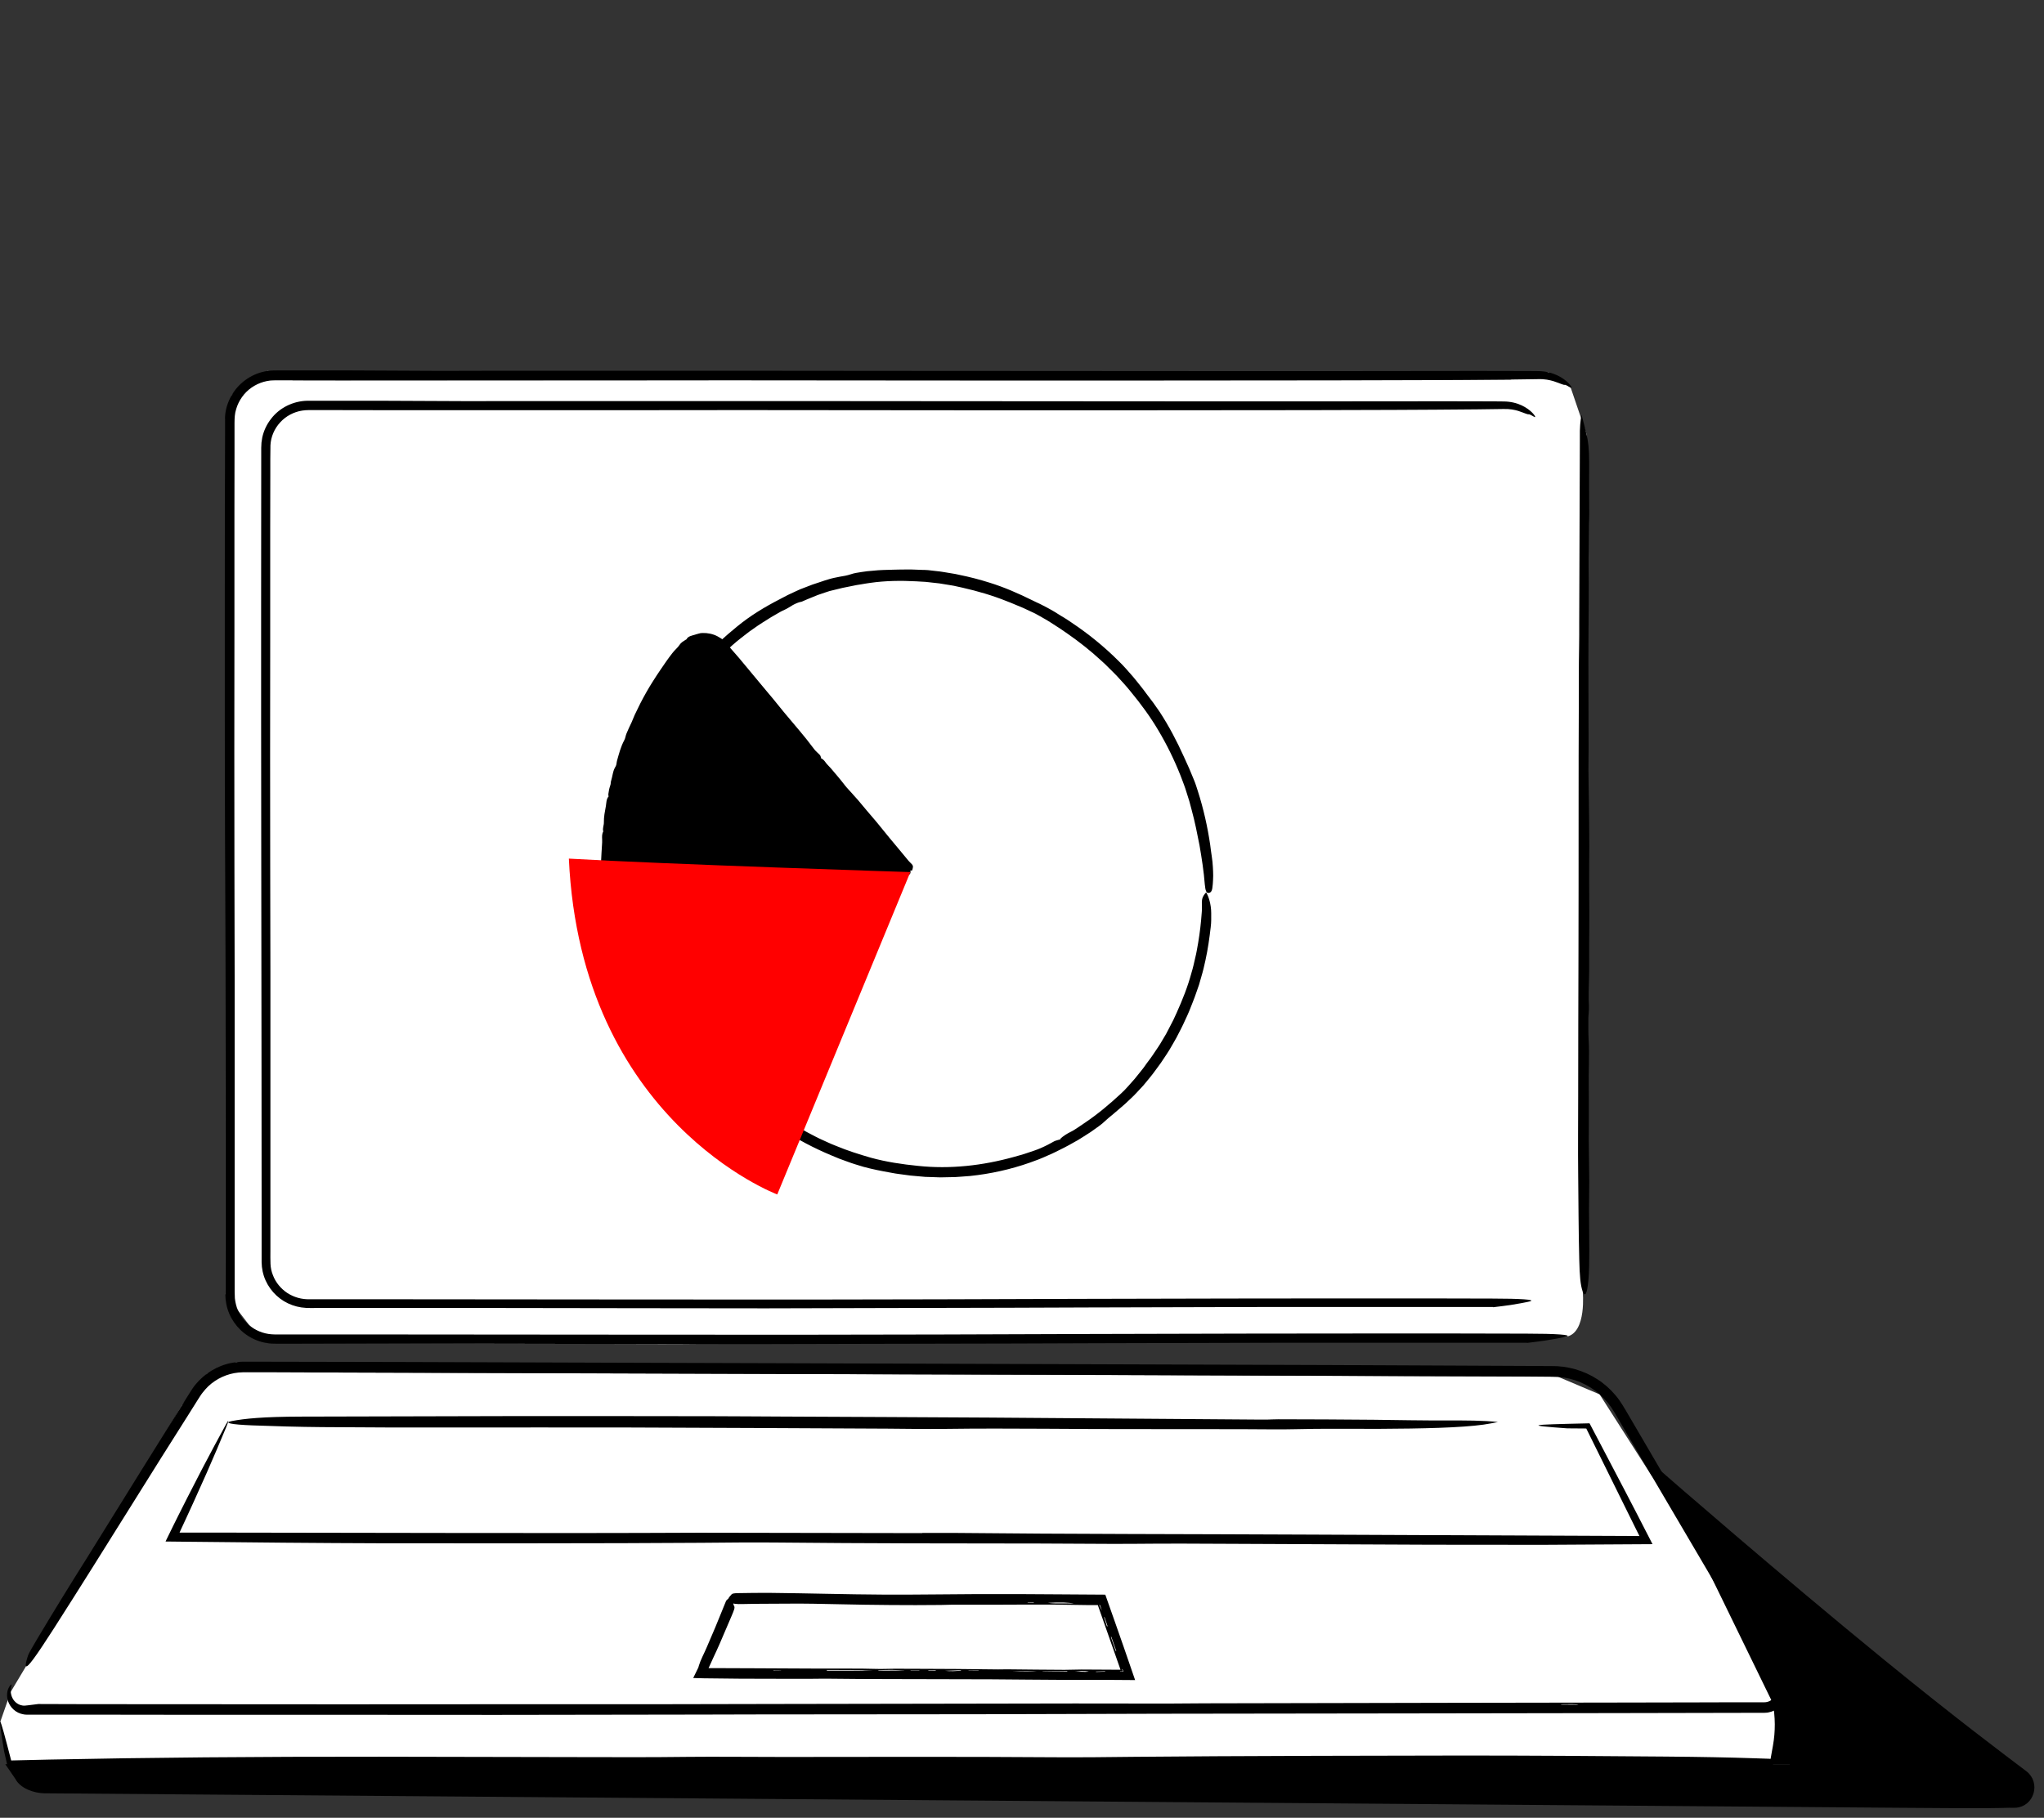
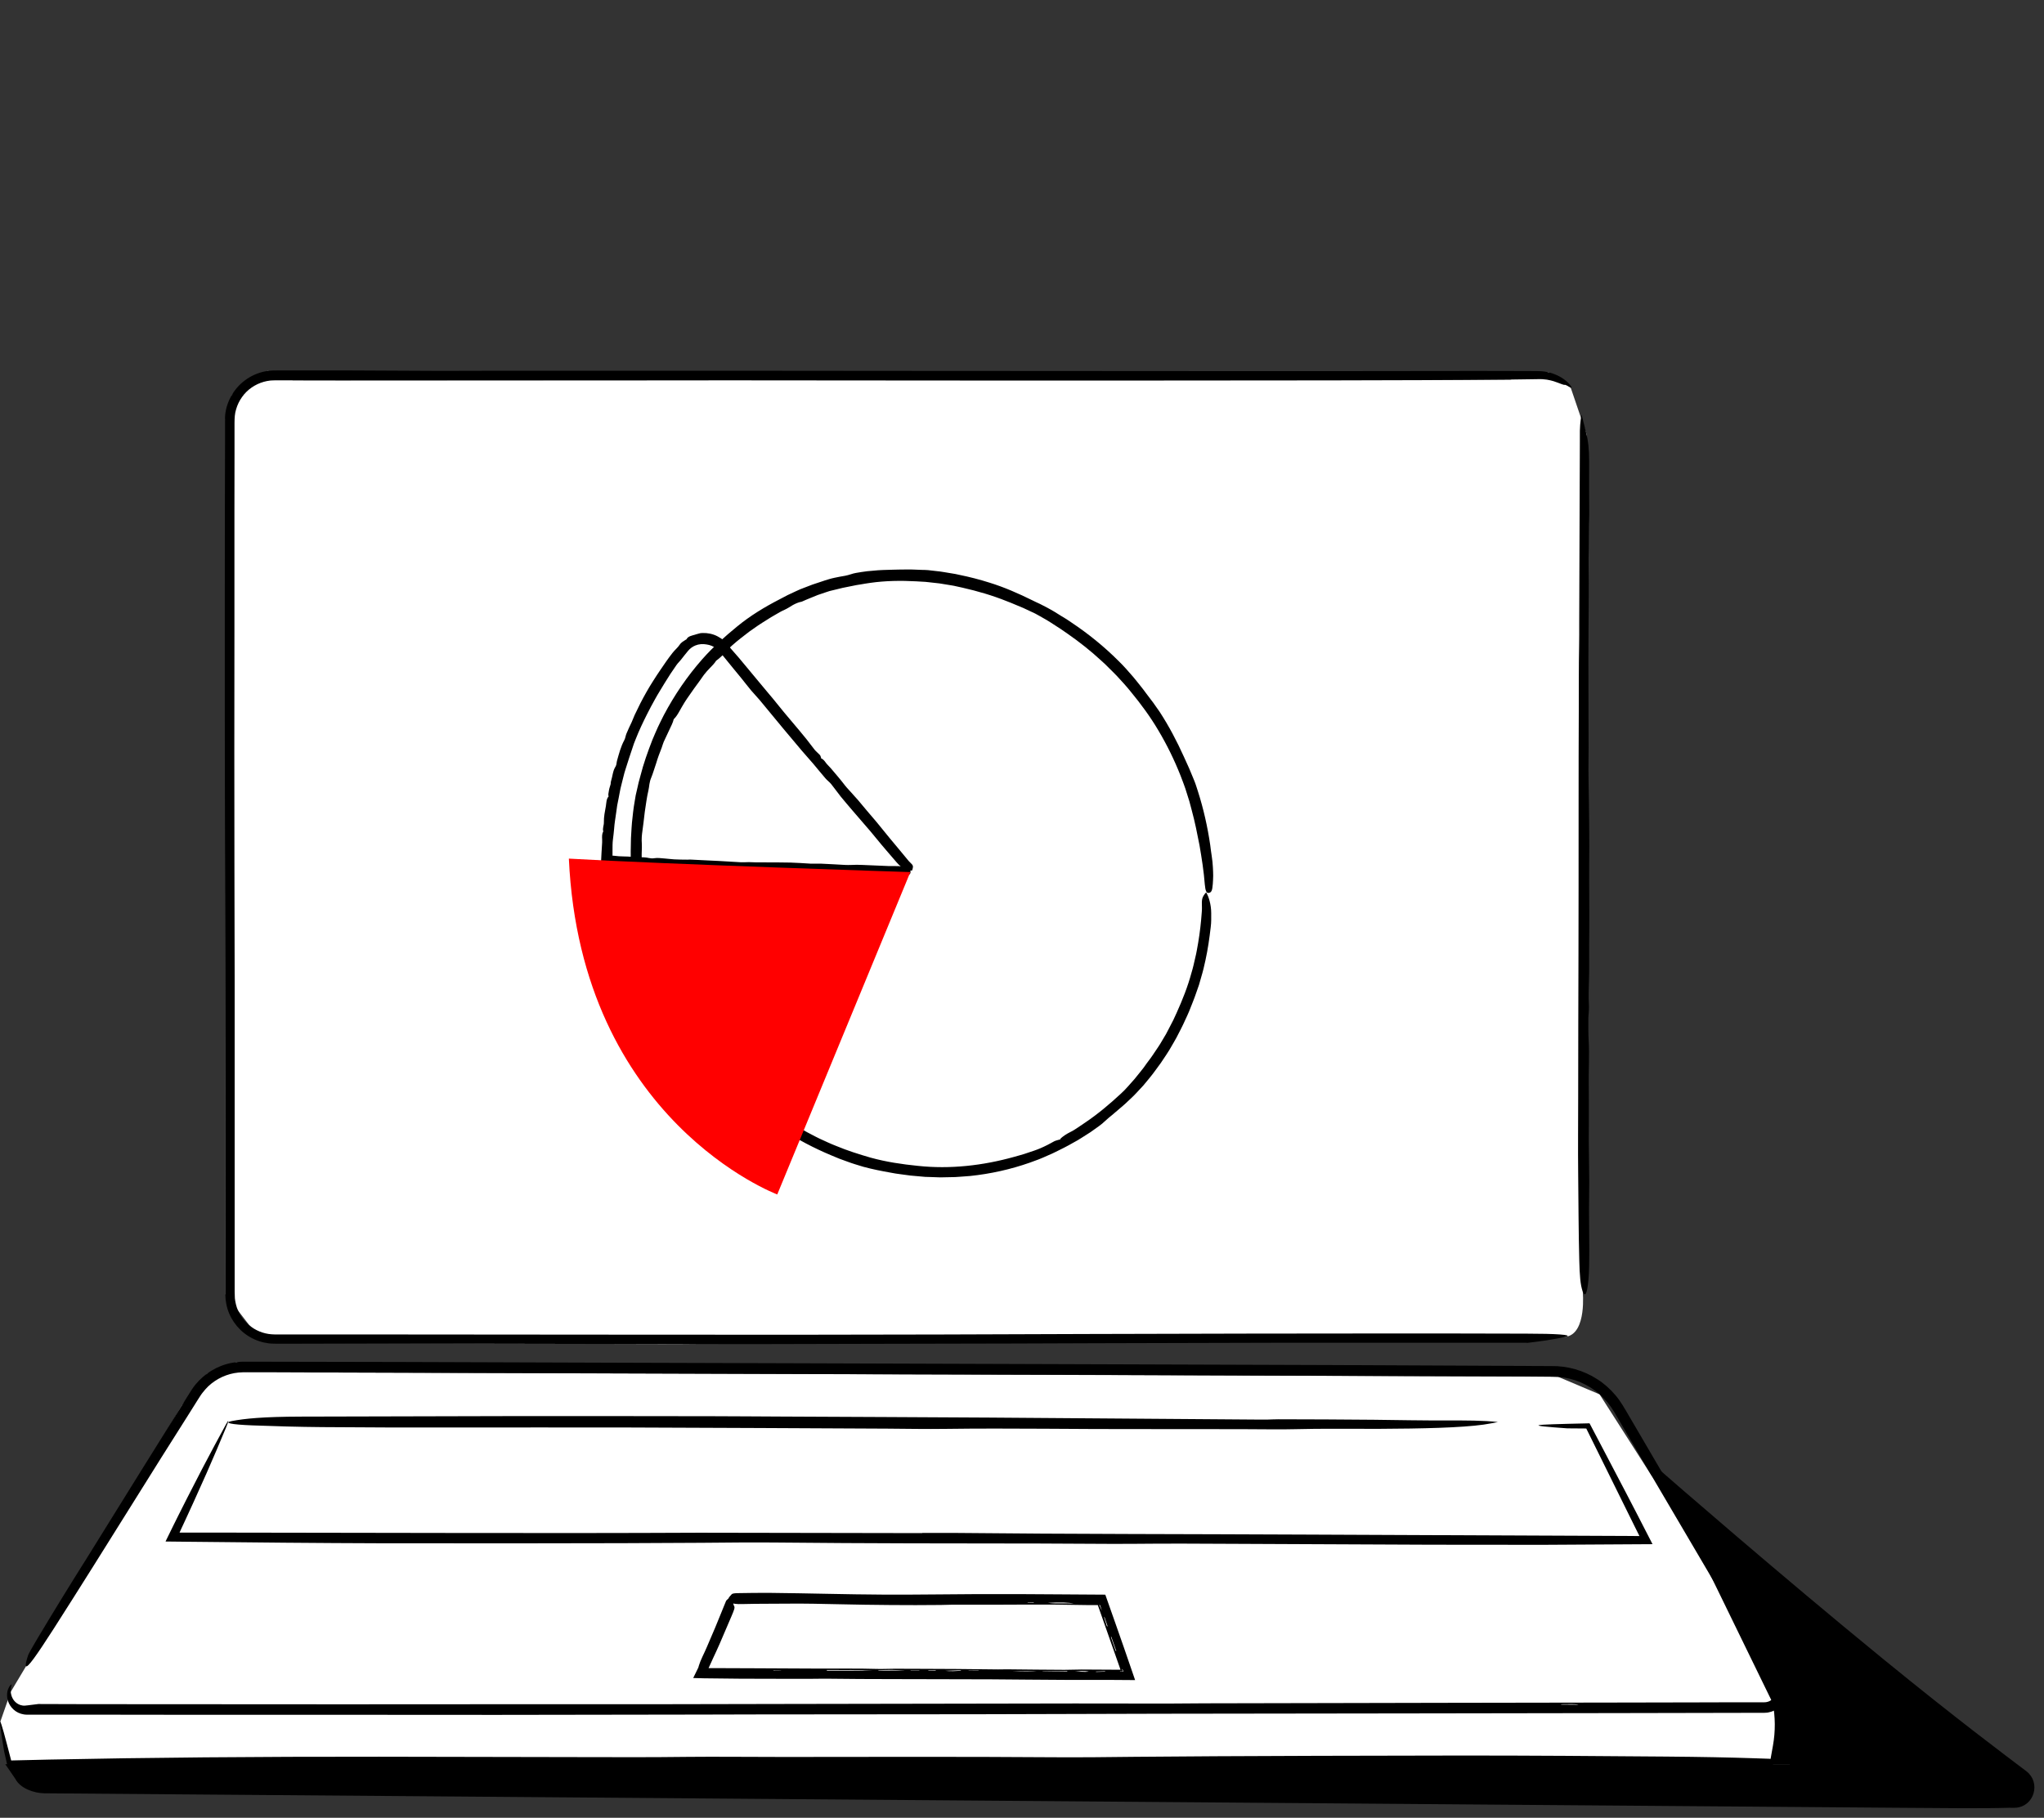
<svg xmlns="http://www.w3.org/2000/svg" width="181" height="161" viewBox="0 0 181 161" fill="none">
  <rect x="0" y="0" width="181" height="161" fill="#333333" stroke="none" />
  <path d="M25.916 33.681L133.737 33.62L137.129 32.973L139.087 34.328L140.49 38.45L140.154 114.369C140.154 114.369 140.53 118.045 138.716 118.386L59.947 119.042L23.626 118.95L22.066 117.359L19.968 114.632L19.928 37.257L20.566 34.931L23.726 32.847L25.912 33.677L25.916 33.681Z" fill="white" />
  <path d="M3.923 158.68L159.857 157.867V148.361L146.203 130.624L141.648 123.496L137.977 121.944L133.702 121.909L27.599 121.555L20.929 120.65L18.333 121.664L16.117 124.466L2.305 147.578L0.951 149.842L0.028 152.491L0.754 156.403L3.923 158.68Z" fill="white" />
  <path d="M140.053 36.732C140.202 37.318 140.346 37.864 140.486 38.45C140.626 39.022 140.726 39.73 140.722 40.919C140.713 42.462 140.722 44.005 140.73 45.548C140.73 45.841 140.713 46.134 140.704 46.431C140.695 46.833 140.695 47.235 140.695 47.637C140.695 47.974 140.695 48.323 140.687 48.642C140.652 49.643 140.687 50.631 140.687 51.632C140.695 53.035 140.674 54.447 140.665 55.854C140.665 56.706 140.652 57.563 140.656 58.415C140.656 60.102 140.665 61.789 140.665 63.477C140.665 64.39 140.674 65.308 140.674 66.221C140.674 66.89 140.656 67.555 140.66 68.223C140.66 69.045 140.687 69.858 140.695 70.68C140.709 72.104 140.739 73.534 140.735 74.959C140.735 75.955 140.713 76.938 140.722 77.948C140.735 79.828 140.748 81.729 140.722 83.599C140.709 84.587 140.744 85.562 140.713 86.528C140.687 87.402 140.656 88.267 140.704 89.159C140.713 89.325 140.691 89.565 140.678 89.766C140.669 89.902 140.652 90.033 140.652 90.164C140.652 90.82 140.643 91.532 140.678 92.127C140.757 93.525 140.66 94.889 140.687 96.266C140.695 96.659 140.695 97.057 140.695 97.45V99.692C140.695 100.099 140.687 100.505 140.687 100.907C140.695 102.14 140.722 103.373 140.73 104.609C140.73 105.466 140.709 106.327 140.709 107.184C140.709 108.386 140.735 109.583 140.735 110.785C140.735 111.681 140.726 112.599 140.656 113.39C140.538 114.645 140.355 114.916 140.145 114.361C139.948 113.836 139.878 112.931 139.848 111.629C139.782 109.098 139.778 106.55 139.751 104.006C139.725 101.72 139.751 99.413 139.751 97.114C139.751 94.972 139.751 92.835 139.76 90.689C139.769 86.659 139.786 82.629 139.786 78.599C139.795 73.398 139.778 68.193 139.804 62.996C139.813 61.06 139.795 59.106 139.834 57.174C139.848 56.54 139.843 55.893 139.843 55.251C139.852 52.253 139.865 49.254 139.874 46.26C139.883 43.891 139.891 41.523 139.9 39.158C139.9 39.009 139.9 38.856 139.9 38.708C139.887 37.921 139.935 37.27 140.049 36.741V36.728L140.053 36.732Z" fill="black" />
  <path d="M135.236 118.924H113.545C108.121 118.937 102.666 118.95 97.203 118.967C94.702 118.976 92.198 118.985 89.702 118.994C85.651 119.002 81.608 119.011 77.582 119.02C73.994 119.029 70.419 119.037 66.874 119.046C62.752 119.046 58.666 119.037 54.575 119.033L42.311 119.011H24.469C24.207 119.011 23.892 119.002 23.608 118.95C23.031 118.854 22.472 118.64 21.978 118.325C20.99 117.7 20.265 116.66 20.042 115.506L19.976 115.073L19.954 114.636V109.103C19.954 104.894 19.946 100.689 19.946 96.489C19.946 92.743 19.937 89.002 19.933 85.26C19.924 81.523 19.924 77.782 19.915 74.045L19.906 63.289V52.524C19.906 47.878 19.915 43.227 19.915 38.568V37.257C19.915 37.104 19.928 36.933 19.937 36.776C19.998 36.125 20.217 35.495 20.558 34.936C21.226 33.813 22.419 33.026 23.718 32.851C24.041 32.807 24.378 32.807 24.653 32.807H30.772C33.517 32.825 36.283 32.834 39.032 32.847C40.269 32.847 41.511 32.847 42.748 32.838H68.941L79.099 32.847L93.417 32.855L107.736 32.864H119.266C123.108 32.864 126.95 32.855 130.796 32.851C132.286 32.851 133.79 32.86 135.285 32.86C135.595 32.86 135.901 32.868 136.207 32.868C136.513 32.868 136.841 32.908 137.12 32.974C137.693 33.105 138.152 33.349 138.48 33.581C138.807 33.817 139.008 34.044 139.1 34.184C139.196 34.328 139.188 34.381 139.074 34.328C138.952 34.263 138.646 34.071 138.576 34.084C138.431 34.11 138.217 33.974 137.566 33.76C137.234 33.664 136.801 33.559 136.185 33.581C135.516 33.59 134.716 33.603 133.72 33.616C128.492 33.668 123.186 33.681 117.907 33.69L102.032 33.703H86.149C82.561 33.703 78.968 33.695 75.375 33.695L64.597 33.686L54.365 33.695H31.218L25.894 33.686H24.561C24.329 33.677 24.137 33.695 23.94 33.703C23.739 33.73 23.547 33.76 23.355 33.817C22.59 34.035 21.891 34.508 21.432 35.167C21.2 35.491 21.021 35.858 20.912 36.238L20.837 36.527L20.794 36.824C20.776 37.025 20.767 37.213 20.767 37.445V40.102C20.759 41.872 20.759 43.647 20.759 45.417V56.025C20.759 59.556 20.759 63.088 20.75 66.611C20.75 70.007 20.75 73.389 20.759 76.781C20.767 80.168 20.772 83.552 20.78 86.943V114.413C20.78 114.627 20.789 114.806 20.798 114.986C20.824 115.169 20.842 115.348 20.894 115.528C21.064 116.24 21.488 116.883 22.044 117.359C22.607 117.831 23.311 118.124 24.045 118.176L24.321 118.189H31.362C35.007 118.189 38.652 118.189 42.297 118.198C45.943 118.198 49.592 118.207 53.233 118.207C58.911 118.207 64.597 118.216 70.344 118.216C74.628 118.207 78.942 118.203 83.277 118.194C87.609 118.181 91.953 118.168 96.306 118.15C101.119 118.141 105.918 118.128 110.704 118.115C113.816 118.115 116.919 118.106 120.009 118.106H129.227C131.207 118.106 133.178 118.115 135.14 118.119C137.785 118.119 139.297 118.224 138.689 118.382C138.244 118.495 137.566 118.613 136.876 118.723C136.434 118.797 135.8 118.862 135.215 118.941V118.919L135.236 118.924Z" fill="black" />
-   <path d="M132.229 115.759H111.792C106.683 115.772 101.543 115.786 96.394 115.799C94.038 115.807 91.678 115.816 89.326 115.825C85.506 115.834 81.7 115.842 77.906 115.851C74.523 115.86 71.153 115.869 67.814 115.877C63.928 115.877 60.078 115.869 56.227 115.864L44.671 115.847H27.861C27.607 115.847 27.38 115.855 27.096 115.838C26.545 115.812 26.003 115.672 25.501 115.436C24.504 114.964 23.713 114.072 23.368 113.019C23.324 112.888 23.294 112.752 23.259 112.617C23.232 112.481 23.215 112.346 23.193 112.206C23.184 112.07 23.175 111.931 23.167 111.795V106.957C23.167 102.988 23.158 99.028 23.158 95.068C23.158 91.537 23.149 88.014 23.145 84.487C23.136 80.964 23.136 77.441 23.132 73.918L23.123 63.783V53.638C23.123 49.259 23.132 44.879 23.132 40.487V39.661C23.132 39.521 23.145 39.355 23.154 39.206C23.171 39.053 23.197 38.9 23.224 38.747C23.355 38.144 23.626 37.572 24.006 37.091C24.753 36.107 25.968 35.522 27.192 35.495H33.792C36.38 35.508 38.984 35.522 41.576 35.53C42.743 35.53 43.91 35.53 45.077 35.522H69.763L79.335 35.53L92.832 35.539L106.328 35.548H117.19C120.809 35.548 124.432 35.539 128.055 35.539C129.463 35.539 130.874 35.548 132.282 35.548C132.575 35.548 132.863 35.557 133.152 35.557C133.44 35.557 133.746 35.592 134.013 35.653C134.55 35.775 134.983 35.998 135.293 36.221C135.604 36.444 135.792 36.654 135.883 36.789C135.971 36.92 135.966 36.973 135.857 36.92C135.743 36.859 135.451 36.68 135.389 36.693C135.258 36.719 135.048 36.597 134.437 36.391C134.126 36.3 133.711 36.208 133.134 36.225C132.505 36.234 131.749 36.243 130.813 36.256C125.887 36.304 120.887 36.317 115.913 36.326L100.952 36.339H85.987C82.604 36.339 79.217 36.33 75.834 36.33L65.681 36.321L56.039 36.33H34.225L29.212 36.321H27.332C27.14 36.33 26.956 36.33 26.764 36.365C26.021 36.479 25.317 36.85 24.81 37.41C24.299 37.961 23.984 38.69 23.949 39.442C23.927 40.238 23.94 41.103 23.936 41.929C23.936 43.599 23.936 45.268 23.927 46.938V56.934C23.927 60.264 23.927 63.586 23.919 66.912C23.919 70.112 23.919 73.302 23.927 76.493C23.936 79.683 23.94 82.874 23.945 86.069V110.799C23.945 111.174 23.936 111.585 23.953 111.935C23.967 112.28 24.037 112.621 24.168 112.94C24.408 113.587 24.876 114.142 25.448 114.522C26.034 114.898 26.711 115.091 27.428 115.073H34.351C37.782 115.073 41.218 115.073 44.653 115.082C48.089 115.082 51.524 115.091 54.959 115.091C60.309 115.091 65.668 115.099 71.083 115.099C75.117 115.091 79.182 115.086 83.269 115.077C87.351 115.064 91.446 115.051 95.546 115.038C100.078 115.029 104.602 115.016 109.113 115.008C112.05 115.008 114.969 114.999 117.88 114.999H126.565C128.431 114.999 130.289 115.008 132.133 115.012C134.625 115.012 136.049 115.108 135.481 115.257C135.057 115.366 134.423 115.475 133.772 115.58C133.357 115.646 132.758 115.711 132.208 115.781L132.225 115.768L132.229 115.759Z" fill="black" />
  <path d="M1.973 151.049C1.641 151.005 1.283 150.76 1.108 150.402C1.016 150.227 0.968 150.03 0.951 149.842C0.951 149.654 0.959 149.467 1.007 149.314C1.047 149.161 1.007 149.147 0.903 149.274C0.798 149.397 0.623 149.689 0.627 150.14C0.618 150.581 0.833 151.175 1.388 151.56C1.659 151.748 2.021 151.866 2.389 151.866H8.621L15.807 151.875H28.801C33.853 151.875 38.91 151.884 43.963 151.884L61.979 151.857L67.136 151.844L86.652 151.827C92.063 151.814 97.474 151.8 102.885 151.783L126.246 151.752L143.235 151.726L154.433 151.704H156.186C156.234 151.704 156.325 151.696 156.404 151.691C156.483 151.691 156.566 151.678 156.64 151.656C156.955 151.595 157.261 151.451 157.506 151.245C158.004 150.835 158.279 150.179 158.218 149.528C158.2 149.366 158.17 149.204 158.113 149.056C158.087 148.977 158.056 148.907 158.017 148.837C157.982 148.763 157.943 148.689 157.916 148.649L157.558 148.046L154.721 143.221C152.943 140.205 151.159 137.185 149.38 134.173C147.654 131.223 145.927 128.273 144.205 125.327C144.035 125.039 143.878 124.759 143.69 124.462C143.502 124.156 143.296 123.858 143.06 123.583C142.597 123.032 142.059 122.547 141.448 122.158C140.246 121.376 138.786 120.965 137.374 120.991C130.862 120.961 124.345 120.93 117.837 120.9L94.405 120.821L70.445 120.742L56.031 120.698C49.173 120.672 42.319 120.65 35.466 120.629L21.843 120.602C21.572 120.602 21.239 120.602 20.929 120.642C20.619 120.685 20.309 120.738 20.011 120.83C19.408 121.004 18.844 121.293 18.333 121.656C17.835 122.032 17.384 122.477 17.035 122.997C16.943 123.129 16.864 123.255 16.794 123.373L16.567 123.732L16.117 124.457L12.511 130.235C10.894 132.84 9.259 135.471 7.647 138.068C6.108 140.507 4.696 142.814 3.324 145.109C2.983 145.677 2.537 146.455 2.493 146.595C2.336 147.067 2.223 147.487 2.31 147.574C2.45 147.709 3.162 146.739 4.74 144.278C5.92 142.434 7.118 140.537 8.302 138.653C10.308 135.454 12.315 132.25 14.316 129.047C15.09 127.827 15.864 126.599 16.637 125.375L17.507 123.99L17.726 123.649C17.795 123.548 17.861 123.439 17.944 123.343C18.093 123.142 18.267 122.962 18.442 122.783C19.168 122.097 20.125 121.66 21.117 121.564C21.594 121.52 22.171 121.546 22.708 121.542H24.343L27.612 121.555L42.534 121.599L58.098 121.647L77.403 121.712L93.317 121.756L111.316 121.83L133.716 121.909L135.87 121.918H136.946L137.483 121.927C137.658 121.935 137.824 121.935 137.995 121.948C139.345 122.053 140.652 122.604 141.662 123.5C142.164 123.95 142.601 124.475 142.942 125.06L144.031 126.918L146.212 130.633L152.283 140.957L155.32 146.119L156.837 148.697L157.025 149.021L157.121 149.182L157.182 149.309C157.256 149.475 157.283 149.659 157.265 149.838C157.23 150.196 156.99 150.542 156.658 150.682C156.57 150.721 156.474 150.743 156.378 150.76L156.229 150.769H153.616L150.399 150.778L143.956 150.791L127.789 150.817L117.478 150.839L106.674 150.861C105.586 150.87 104.484 150.874 103.4 150.883C100.664 150.883 97.924 150.883 95.188 150.874L69.296 150.918L58.574 150.939C54.719 150.939 50.86 150.939 47.005 150.939L30.291 150.948L7.66 150.935C6.235 150.926 4.806 150.926 3.398 150.922C3.044 150.966 2.747 151.001 2.485 151.036C2.336 151.053 2.275 151.062 2.188 151.066C2.109 151.066 2.035 151.066 1.969 151.053L1.978 151.062L1.973 151.049ZM139.122 150.926C139.406 150.926 139.651 150.944 139.778 150.983L138.218 150.97L138.257 150.939C138.545 150.939 138.856 150.926 139.118 150.931L139.122 150.926Z" fill="black" />
  <path d="M80.209 156.521H77.29C66.682 156.438 55.703 156.481 44.929 156.455C34.055 156.438 23.102 156.42 12.201 156.403C8.355 156.385 4.539 156.372 0.649 156.355C0.553 155.944 0.461 155.529 0.365 155.118C0.077 153.343 -0.059 152.408 0.024 152.495C0.068 152.539 0.164 152.836 0.326 153.409C0.409 153.715 0.505 154.073 0.614 154.48C0.723 154.899 0.85 155.376 0.99 155.922C1.921 155.9 3.053 155.878 4.382 155.843C13.036 155.664 22.699 155.581 33.569 155.59C39.623 155.599 45.672 155.616 51.708 155.625C54.868 155.634 57.7 155.642 60.93 155.603C63.247 155.577 66.568 155.612 69.414 155.612C77.443 155.603 85.419 155.581 93.409 155.638C95.489 155.651 98.265 155.629 100.446 155.599C107.845 155.52 126.46 155.481 129.612 155.485C135.604 155.485 141.749 155.529 147.501 155.577C150.709 155.603 153.157 155.655 155.176 155.721C155.67 155.738 156.146 155.756 156.614 155.769L156.745 155.778L156.841 155.786C156.841 155.786 156.876 155.795 156.889 155.786L156.916 155.743L156.959 155.66C156.986 155.616 157.038 155.494 157.073 155.406C157.112 155.31 157.152 155.214 157.187 155.118C157.466 154.348 157.597 153.588 157.615 152.845C157.602 152.185 157.702 152.438 157.746 153.155C157.759 153.597 157.737 154.043 157.667 154.493C157.628 154.72 157.584 154.947 157.519 155.179C157.492 155.293 157.453 155.411 157.418 155.524C157.379 155.642 157.348 155.743 157.274 155.909C157.243 155.988 157.208 156.057 157.169 156.136C157.16 156.154 157.156 156.18 157.138 156.189H157.077L156.951 156.197C156.802 156.197 156.649 156.206 156.5 156.21C156.242 156.219 155.976 156.228 155.709 156.237C155.15 156.25 154.573 156.267 153.961 156.285C151.461 156.346 148.218 156.385 143.515 156.394C129.253 156.42 114.782 156.394 100.647 156.49C93.925 156.499 80.196 156.508 80.196 156.508L80.209 156.521Z" fill="black" />
  <path d="M63.964 142.604C63.749 143.129 63.526 143.671 63.325 144.165C63.072 144.75 62.853 145.266 62.591 145.882C62.477 146.162 62.329 146.451 62.198 146.739C62.132 146.883 62.067 147.028 62.014 147.163C61.992 147.224 61.97 147.294 61.935 147.382C61.896 147.491 61.861 147.596 61.839 147.692C61.831 147.718 61.769 147.832 61.734 147.906C61.625 148.129 61.503 148.382 61.385 148.619C61.691 148.627 62.01 148.64 62.338 148.645C63.426 148.653 64.492 148.667 65.559 148.68C66.656 148.68 67.735 148.688 68.802 148.688H71.966C72.403 148.688 72.827 148.675 73.273 148.68C74.235 148.688 75.183 148.697 76.14 148.706C77.097 148.706 78.063 148.715 79.034 148.715C80.21 148.715 81.394 148.723 82.6 148.723C83.811 148.723 85.039 148.732 86.285 148.732H87.351C88.601 148.741 89.864 148.754 91.128 148.763C92.395 148.771 93.663 148.78 94.917 148.789H98.636L100.516 148.802C100.179 147.827 99.843 146.853 99.515 145.896C99.257 145.161 98.999 144.431 98.746 143.701C98.457 142.88 98.164 142.058 97.876 141.236H97.788C96.469 141.228 95.149 141.219 93.833 141.21C92.614 141.201 91.394 141.197 90.179 141.188C88.981 141.188 87.784 141.188 86.582 141.188C85.406 141.197 84.222 141.206 83.024 141.215C82.224 141.223 81.429 141.228 80.633 141.232H78.203C77.395 141.223 76.573 141.214 75.743 141.206C74.925 141.193 74.095 141.18 73.26 141.162C72.421 141.149 71.577 141.131 70.734 141.114C69.877 141.105 69.034 141.088 68.203 141.079C67.263 141.07 66.328 141.088 65.401 141.101C65.047 141.101 64.851 141.136 64.798 141.197C64.615 141.42 64.283 141.652 64.68 141.896C64.929 142.049 65.104 142.089 65.865 142.067C67.18 142.032 68.535 142.049 69.877 142.032C70.59 142.023 71.315 142.032 72.041 142.041C72.753 142.054 73.492 142.067 74.213 142.084C74.991 142.097 75.769 142.111 76.529 142.128C77.303 142.137 78.068 142.15 78.82 142.154C79.58 142.154 80.332 142.163 81.079 142.163C81.818 142.163 82.557 142.154 83.308 142.15C83.645 142.141 84.064 142.128 84.397 142.124C85.122 142.124 85.843 142.124 86.569 142.124H88.75C89.489 142.124 90.231 142.124 90.975 142.115H93.204C94.218 142.128 95.28 142.141 96.298 142.159H97.212L97.754 143.701C98.108 144.702 98.462 145.708 98.811 146.709C98.916 147.01 99.021 147.307 99.126 147.604L99.2 147.823L99.222 147.884C99.091 147.884 98.956 147.884 98.82 147.884C97.815 147.875 96.796 147.875 95.765 147.867C95.288 147.875 94.733 147.884 94.253 147.893C93.409 147.884 92.566 147.88 91.718 147.875C90.874 147.867 90.026 147.858 89.183 147.849C88.925 147.849 88.641 147.858 88.387 147.858C87.137 147.845 85.883 147.832 84.668 147.819C83.732 147.81 82.81 147.81 81.905 147.806C81.001 147.806 80.109 147.806 79.23 147.797C78.719 147.797 78.199 147.827 77.705 147.814C76.844 147.788 75.983 147.784 75.126 147.784C74.27 147.784 73.409 147.784 72.556 147.784C71.643 147.784 70.729 147.775 69.803 147.771C68.876 147.771 67.941 147.762 66.988 147.757C65.86 147.757 64.72 147.749 63.579 147.744H62.744L62.779 147.67L63.146 146.861C63.334 146.446 63.539 146.035 63.714 145.62C64.051 144.833 64.405 143.999 64.75 143.203C65.021 142.569 65.096 142.377 65.004 142.237C64.89 142.062 64.938 141.599 64.75 141.555C64.641 141.529 64.562 141.472 64.304 141.77C64.2 142.023 64.082 142.32 63.959 142.613H63.972L63.964 142.604ZM75.249 147.91C75.926 147.91 76.608 147.91 77.29 147.919C76.617 147.959 75.939 147.967 75.257 147.967H73.229L73.208 147.906L75.24 147.915L75.249 147.91ZM92.793 141.962C93.868 141.901 94.685 141.923 95.087 142.032C94.362 141.966 93.54 142.067 92.793 141.962ZM77.793 147.967L77.771 147.928C78.151 147.919 78.54 147.897 78.92 147.902C79.314 147.902 79.711 147.932 80.157 147.954C79.344 147.954 78.562 147.963 77.793 147.963V147.967ZM92.338 148.042V148.024L94.519 147.993L94.497 148.037C93.776 148.037 93.059 148.037 92.338 148.046V148.042ZM91.827 147.989C91.425 148.033 90.524 148.042 89.606 147.989C90.354 147.989 91.101 147.989 91.827 147.989ZM85.074 147.928L85.109 147.967C84.663 148.002 84.217 148.037 83.689 147.98C84.152 147.963 84.611 147.945 85.074 147.928ZM98.365 144.982L98.409 144.969L98.851 146.236L98.798 146.219L98.37 144.986L98.365 144.982ZM96.412 148.05C95.948 148.112 95.568 148.028 95.184 148.037C95.577 148.011 95.966 147.959 96.412 148.05ZM99.362 147.836H99.401L99.476 148.059H99.178V148.033H99.432L99.358 147.832L99.362 147.836ZM98.081 144.042L98.02 144.034L97.767 143.225L97.81 143.234L98.081 144.042ZM97.845 148.02L97.872 148.055L97.054 148.081V148.046L97.845 148.02ZM68.487 147.954V147.928L69.16 147.937V147.954H68.487ZM86.643 147.954L86.652 147.98H85.782L85.747 147.963C86.044 147.963 86.346 147.954 86.643 147.954ZM82.871 147.945L82.845 147.985C82.626 147.976 82.404 147.972 82.189 147.963L82.224 147.928C82.443 147.937 82.653 147.937 82.871 147.945ZM97.338 142.15C97.365 142.141 97.382 142.141 97.4 142.163C97.426 142.198 97.443 142.246 97.461 142.303C97.5 142.416 97.535 142.556 97.574 142.666C97.535 142.578 97.496 142.491 97.452 142.399C97.43 142.355 97.408 142.303 97.391 142.255L97.356 142.18C97.356 142.18 97.343 142.159 97.334 142.15H97.338ZM80.638 147.959L80.629 147.932H81.403L81.42 147.959H80.638ZM91.001 141.962V141.94H91.552L91.525 141.975L90.992 141.966L91.001 141.962Z" fill="black" />
  <path d="M81.674 135.769C82.609 135.769 83.632 135.769 84.493 135.769C94.742 135.878 105.345 135.865 115.752 135.917C125.529 135.961 135.372 136 145.176 136.044L144.778 135.244C143.34 132.338 141.915 129.449 140.468 126.52C139.909 126.52 139.345 126.511 138.786 126.507C136.946 126.376 136.032 126.289 136.273 126.227C136.395 126.197 136.806 126.166 137.531 126.144C137.912 126.136 138.353 126.118 138.864 126.105C139.415 126.096 140.045 126.079 140.757 126.061C141.098 126.704 141.478 127.429 141.906 128.247C142.588 129.549 143.274 130.865 143.974 132.193C144.323 132.867 144.677 133.548 145.031 134.23C145.46 135.069 145.893 135.913 146.334 136.765C143.187 136.783 139.961 136.8 136.635 136.822C133.445 136.822 130.149 136.822 126.727 136.813C120.879 136.787 115.04 136.761 109.205 136.735C106.154 136.717 103.418 136.704 100.297 136.735C98.059 136.756 94.851 136.708 92.102 136.708C84.344 136.7 76.643 136.7 68.92 136.621C66.909 136.599 64.226 136.621 62.123 136.643C54.973 136.704 36.996 136.695 33.95 136.687C28.158 136.669 22.227 136.612 16.668 136.551C15.973 136.542 15.3 136.538 14.657 136.529C14.902 136.031 15.138 135.546 15.374 135.065C15.514 134.785 15.649 134.51 15.785 134.239C16.052 133.71 16.305 133.207 16.55 132.722C17.022 131.804 17.463 130.952 17.878 130.139C18.687 128.588 19.364 127.342 20.007 126.162C20.313 125.594 20.261 125.856 19.994 126.49C19.487 127.709 18.971 128.933 18.298 130.463C17.94 131.254 17.564 132.097 17.148 133.024C16.93 133.505 16.694 134.012 16.449 134.549C16.323 134.82 16.196 135.1 16.06 135.384C16.025 135.463 15.99 135.537 15.955 135.616C15.938 135.659 15.92 135.699 15.899 135.742C15.951 135.742 16.008 135.742 16.065 135.742C16.196 135.742 16.336 135.742 16.475 135.742C16.878 135.742 17.293 135.742 17.726 135.742H20.51C34.291 135.751 48.268 135.817 61.922 135.751C68.417 135.76 81.678 135.786 81.678 135.786H81.669L81.674 135.769Z" fill="black" />
  <path d="M132.658 125.947C132.229 126.026 131.888 126.105 131.377 126.175C129.402 126.454 125.931 126.533 122.085 126.55C119.602 126.559 117.124 126.515 114.637 126.581C113.383 126.616 111.792 126.581 110.358 126.581C107.334 126.581 104.3 126.564 101.285 126.572C95.415 126.59 89.527 126.476 83.653 126.555C82.036 126.577 80.279 126.546 78.588 126.533C71.009 126.498 63.43 126.454 55.851 126.432C50.462 126.419 45.073 126.432 39.684 126.432C35.973 126.432 32.24 126.432 28.552 126.397C26.449 126.38 24.312 126.319 22.371 126.245C20.409 126.17 19.74 126.008 20.549 125.856C21.65 125.646 23.28 125.475 26.668 125.467C32.642 125.453 38.617 125.432 44.596 125.423C50.755 125.414 56.917 125.423 63.08 125.432C65.104 125.432 67.132 125.458 69.156 125.462C75.327 125.493 81.503 125.515 87.674 125.554C92.81 125.585 97.937 125.633 103.072 125.668C105.813 125.689 108.553 125.711 111.289 125.729C111.608 125.729 111.945 125.729 112.251 125.729C112.574 125.72 112.885 125.703 113.195 125.703C116.01 125.711 118.851 125.716 121.639 125.746C123.803 125.772 125.901 125.816 128.134 125.807C129.699 125.807 131.421 125.799 132.658 125.952V125.947Z" fill="black" />
  <path d="M167.947 159.961L3.923 158.68C3.044 158.667 1.882 158.26 1.488 157.474L0.754 156.403L156.859 156.241L157.147 154.624C157.374 153.352 157.366 152.054 157.121 150.782L147.348 130.725C147.348 130.725 157.374 139.466 166.618 147.015C173.249 152.43 177.471 155.572 179.346 156.993C180.557 157.915 179.984 159.878 178.467 159.961C178.301 159.969 178.118 159.969 177.925 159.961C175.596 160.035 171.855 159.987 167.952 159.961H167.947Z" fill="black" stroke="black" stroke-width="0.3" stroke-miterlimit="10" />
  <path d="M93.912 100.842C94.139 100.633 94.427 100.436 94.825 100.239C95.052 100.134 95.253 99.986 95.472 99.846C95.682 99.697 95.9 99.562 96.106 99.417C97.229 98.661 98.26 97.787 99.252 96.869C99.703 96.467 100.061 96.008 100.463 95.571C100.651 95.348 100.83 95.117 101.014 94.889C101.106 94.776 101.197 94.662 101.285 94.544C101.372 94.426 101.455 94.308 101.538 94.186L101.901 93.701C102.024 93.539 102.128 93.364 102.242 93.202C102.469 92.866 102.701 92.534 102.898 92.184L103.256 91.581C103.37 91.375 103.475 91.165 103.58 90.96C103.684 90.75 103.802 90.545 103.903 90.335L104.196 89.697C104.712 88.556 105.179 87.38 105.507 86.161C105.642 85.724 105.739 85.282 105.839 84.837C105.953 84.395 106.018 83.941 106.101 83.495C106.254 82.594 106.355 81.685 106.42 80.772C106.429 80.641 106.438 80.519 106.434 80.387C106.407 79.662 106.434 79.526 106.678 79.181C106.722 79.12 106.766 79.085 106.809 79.037C106.936 79.247 107.032 79.5 107.115 79.806C107.194 80.112 107.255 80.47 107.255 80.877C107.255 81.283 107.268 81.698 107.212 82.109C107.098 83.093 106.958 84.085 106.744 85.055L106.578 85.781C106.525 86.021 106.447 86.262 106.381 86.502L106.176 87.219C106.097 87.455 106.01 87.686 105.931 87.922C105.747 88.473 105.516 89.011 105.306 89.553C105.197 89.824 105.07 90.086 104.948 90.348C104.825 90.61 104.711 90.881 104.572 91.135L104.174 91.909C104.038 92.162 103.885 92.411 103.741 92.665C103.457 93.176 103.121 93.648 102.801 94.133C102.635 94.365 102.465 94.592 102.299 94.82L102.045 95.16C101.958 95.274 101.866 95.379 101.779 95.493L101.237 96.148C101.049 96.358 100.852 96.563 100.655 96.773C100.323 97.14 99.947 97.464 99.589 97.805C99.222 98.137 98.833 98.443 98.466 98.766C98.265 98.924 98.072 99.09 97.884 99.264C97.697 99.439 97.509 99.605 97.294 99.754C97.05 99.924 96.809 100.099 96.564 100.274C96.311 100.44 96.058 100.593 95.808 100.755C95.682 100.834 95.555 100.917 95.428 100.991L95.035 101.209C94.772 101.354 94.519 101.507 94.248 101.638C93.75 101.883 93.26 102.149 92.74 102.359C92.487 102.468 92.233 102.591 91.971 102.687C91.709 102.783 91.451 102.879 91.189 102.975C89.484 103.574 87.709 103.967 85.909 104.155L85.026 104.221L84.584 104.251L84.143 104.26L83.256 104.278L82.373 104.247L81.931 104.234L81.49 104.195L80.611 104.116C80.319 104.081 80.026 104.037 79.733 103.998L79.296 103.937L78.859 103.858C78.05 103.714 77.246 103.557 76.459 103.342C75.978 103.194 75.493 103.058 75.026 102.879C74.79 102.792 74.553 102.709 74.317 102.621C74.086 102.525 73.854 102.429 73.623 102.333C72.093 101.695 70.615 100.921 69.234 100.008C67.831 99.076 66.459 98.071 65.218 96.917C65.052 96.76 64.881 96.607 64.719 96.45C64.562 96.284 64.405 96.118 64.247 95.951C63.924 95.628 63.631 95.278 63.33 94.938C62.355 93.832 61.45 92.665 60.637 91.432C60.419 91.074 60.213 90.707 59.999 90.344C59.26 89.133 58.609 87.874 58.05 86.572C57.573 85.484 57.211 84.352 56.883 83.215C56.743 82.682 56.594 82.149 56.485 81.607C56.428 81.336 56.367 81.069 56.315 80.798L56.179 79.981C55.908 78.241 55.812 76.48 55.864 74.719C55.864 74.561 55.864 74.408 55.873 74.255L55.899 73.792C55.921 73.482 55.93 73.171 55.961 72.861C56.026 72.24 56.087 71.62 56.197 71.008L56.293 70.435L56.424 69.867C56.507 69.491 56.59 69.111 56.703 68.744C56.979 67.642 57.364 66.572 57.774 65.518C57.932 65.151 58.085 64.779 58.251 64.417C58.426 64.058 58.596 63.696 58.78 63.342C59.724 61.554 60.869 59.876 62.206 58.363C63.137 57.31 64.195 56.37 65.279 55.483C66.433 54.535 67.705 53.765 69.02 53.088C69.265 52.961 69.51 52.834 69.754 52.703C70.004 52.585 70.253 52.467 70.502 52.353L70.86 52.192L71.223 52.052L71.953 51.772C72.198 51.694 72.451 51.606 72.692 51.527C72.932 51.449 73.181 51.357 73.43 51.291C73.745 51.195 74.055 51.143 74.37 51.077C74.685 51.029 75.008 50.972 75.34 50.863C75.633 50.758 75.961 50.715 76.293 50.662C76.459 50.636 76.625 50.614 76.796 50.592C76.966 50.579 77.137 50.562 77.298 50.548C77.604 50.522 77.901 50.487 78.207 50.483C78.513 50.478 78.811 50.47 79.117 50.457C79.536 50.435 79.956 50.448 80.375 50.439C80.795 50.43 81.215 50.465 81.634 50.474C81.818 50.483 82.006 50.474 82.185 50.496L82.875 50.575C83.107 50.601 83.339 50.623 83.566 50.666L84.252 50.78C84.484 50.815 84.711 50.854 84.938 50.911C85.847 51.095 86.743 51.326 87.626 51.606C88.942 52.013 90.201 52.568 91.429 53.175C91.643 53.285 91.866 53.385 92.085 53.486C92.303 53.595 92.517 53.704 92.736 53.822C92.95 53.94 93.168 54.058 93.378 54.185C93.588 54.312 93.793 54.443 94.003 54.574C94.152 54.661 94.296 54.753 94.449 54.845C94.598 54.941 94.737 55.037 94.877 55.133C96.372 56.13 97.775 57.266 99.047 58.538C99.506 58.98 99.917 59.46 100.336 59.941C100.546 60.181 100.734 60.439 100.935 60.68L101.232 61.056C101.329 61.182 101.42 61.309 101.517 61.44C101.709 61.703 101.914 61.96 102.111 62.223C102.299 62.489 102.491 62.76 102.679 63.031C103.51 64.303 104.222 65.658 104.847 67.048C104.996 67.389 105.149 67.725 105.306 68.062C105.455 68.403 105.594 68.748 105.734 69.093C105.87 69.412 105.966 69.745 106.075 70.077C106.573 71.633 106.932 73.233 107.168 74.845C107.238 75.505 107.378 76.152 107.404 76.817C107.417 77.066 107.43 77.315 107.43 77.564C107.43 77.817 107.408 78.062 107.395 78.302C107.351 78.914 107.26 79.059 107.019 79.085C106.84 79.102 106.74 78.927 106.687 78.329C106.6 77.171 106.416 76.021 106.219 74.867C106.018 73.831 105.809 72.782 105.529 71.755C105.459 71.502 105.389 71.239 105.323 70.981L105.083 70.217C104.934 69.701 104.729 69.207 104.545 68.709C103.995 67.319 103.335 65.964 102.57 64.683C101.857 63.473 101.023 62.345 100.14 61.274C99.746 60.776 99.314 60.317 98.885 59.849C98.667 59.618 98.439 59.404 98.212 59.176L97.876 58.84L97.522 58.516C96.595 57.655 95.594 56.868 94.563 56.147C94.357 56.003 94.152 55.859 93.942 55.719C93.732 55.579 93.518 55.448 93.308 55.308C93.094 55.177 92.889 55.028 92.67 54.906C92.452 54.779 92.233 54.657 92.01 54.53C91.897 54.469 91.783 54.403 91.669 54.342C91.551 54.285 91.433 54.228 91.315 54.176C91.079 54.062 90.843 53.958 90.607 53.844C90.371 53.739 90.126 53.643 89.882 53.542C89.641 53.446 89.401 53.333 89.156 53.249C87.88 52.734 86.56 52.353 85.222 52.048L84.72 51.938L84.466 51.882L84.213 51.838L83.194 51.672L82.172 51.558L81.918 51.532L81.665 51.519L81.149 51.488C79.785 51.414 78.413 51.431 77.062 51.624C76.787 51.659 76.516 51.711 76.245 51.755C75.974 51.798 75.699 51.838 75.432 51.903C75.161 51.96 74.894 52.013 74.624 52.065C74.357 52.131 74.09 52.196 73.815 52.262C73.697 52.288 73.579 52.323 73.457 52.349C73.338 52.389 73.22 52.428 73.107 52.463C72.875 52.541 72.644 52.62 72.412 52.699C72.18 52.786 71.957 52.882 71.726 52.978C71.498 53.075 71.267 53.162 71.048 53.267C71.022 53.276 71 53.293 70.978 53.293C70.703 53.341 70.449 53.459 70.205 53.59C69.964 53.735 69.728 53.892 69.479 54.006C69.199 54.124 68.942 54.281 68.679 54.434C68.413 54.583 68.15 54.74 67.897 54.906C67.635 55.077 67.359 55.234 67.106 55.413L66.332 55.955C65.834 56.34 65.331 56.72 64.859 57.139C64.728 57.253 64.597 57.38 64.479 57.507C64.317 57.686 64.156 57.861 63.994 58.027C63.911 58.105 63.823 58.188 63.736 58.263C63.649 58.337 63.561 58.416 63.465 58.481C63.447 58.494 63.421 58.508 63.413 58.521C63.268 58.757 63.072 58.953 62.879 59.15C62.691 59.351 62.503 59.543 62.346 59.753C62.197 59.954 62.058 60.164 61.913 60.365C61.765 60.571 61.621 60.772 61.472 60.968C61.332 61.169 61.188 61.375 61.044 61.58L60.83 61.886L60.628 62.196C60.471 62.45 60.318 62.717 60.169 62.983C60.021 63.25 59.864 63.503 59.658 63.704C59.593 63.997 59.422 64.32 59.282 64.618C59.107 64.976 58.937 65.343 58.771 65.71C58.697 65.876 58.657 66.064 58.592 66.231C58.413 66.676 58.246 67.126 58.111 67.585C58.041 67.817 57.962 68.044 57.884 68.272C57.809 68.499 57.735 68.726 57.639 68.949C57.578 69.089 57.543 69.264 57.508 69.447C57.481 69.631 57.46 69.823 57.42 69.998C57.272 70.623 57.197 71.266 57.097 71.904C57.031 72.546 56.94 73.184 56.856 73.831C56.83 74.019 56.822 74.225 56.822 74.434C56.83 74.644 56.843 74.854 56.839 75.059C56.83 75.252 56.83 75.44 56.822 75.632V76.204C56.822 76.589 56.822 76.969 56.856 77.354C56.891 77.831 56.944 78.302 57.014 78.775C57.202 80.313 57.512 81.834 57.945 83.316C58.382 84.824 58.941 86.292 59.627 87.7C60.178 88.823 60.803 89.907 61.485 90.956C61.861 91.511 62.189 92.123 62.613 92.617C62.757 92.787 62.866 92.953 62.975 93.115C63.089 93.272 63.19 93.425 63.308 93.582C63.334 93.622 63.373 93.683 63.395 93.696C63.78 93.963 64.051 94.382 64.37 94.745C64.632 95.051 64.96 95.291 65.235 95.58C66.31 96.664 67.482 97.652 68.706 98.561C68.898 98.701 69.086 98.845 69.287 98.976C69.488 99.103 69.684 99.23 69.89 99.352C70.283 99.61 70.707 99.828 71.109 100.073C71.341 100.217 71.586 100.335 71.822 100.462C72.062 100.584 72.298 100.72 72.547 100.834C73.041 101.056 73.526 101.297 74.033 101.489C75.034 101.909 76.066 102.232 77.106 102.534C78.474 102.91 79.877 103.119 81.284 103.259C84.138 103.565 87.032 103.233 89.781 102.468C90.174 102.35 90.577 102.258 90.97 102.114C91.359 101.983 91.757 101.861 92.137 101.695C92.347 101.607 92.548 101.507 92.753 101.406C92.954 101.31 93.147 101.188 93.352 101.083C93.492 101.013 93.662 100.982 93.912 100.904L93.903 100.877L93.912 100.842Z" fill="black" />
-   <path d="M80.612 77.245L64.016 57.401C63.12 56.331 61.468 56.313 60.563 57.375C58.006 60.382 53.675 66.851 53.675 76.279C60.135 76.724 80.612 77.245 80.612 77.245Z" fill="black" />
  <path d="M72.683 67.148C72.836 67.209 72.967 67.323 73.09 67.502C73.225 67.703 73.422 67.865 73.579 68.053C74.003 68.551 74.436 69.054 74.829 69.57C75.008 69.801 75.214 69.998 75.402 70.216C75.585 70.435 75.786 70.636 75.97 70.85C76.223 71.156 76.472 71.453 76.726 71.755C77.019 72.1 77.32 72.45 77.613 72.795C77.993 73.263 78.387 73.748 78.771 74.216L79.619 75.234C79.903 75.575 80.183 75.916 80.467 76.257C80.507 76.305 80.55 76.353 80.598 76.392C80.856 76.633 80.882 76.698 80.808 76.978C80.795 77.026 80.773 77.074 80.756 77.109C80.432 77.118 80.113 77.017 79.807 76.772C79.659 76.654 79.514 76.519 79.388 76.366C79.086 76.012 78.78 75.658 78.474 75.304C78.168 74.945 77.871 74.596 77.578 74.233C77.237 73.805 76.883 73.398 76.525 72.987C76.166 72.577 75.812 72.17 75.463 71.755C75.122 71.348 74.772 70.955 74.44 70.54C74.152 70.181 73.889 69.797 73.597 69.438C73.448 69.255 73.242 69.115 73.09 68.931C72.727 68.512 72.377 68.075 72.019 67.651C71.682 67.266 71.332 66.864 70.996 66.479C70.454 65.832 69.912 65.19 69.374 64.548C68.671 63.704 67.971 62.852 67.272 62.004C67.027 61.711 66.756 61.44 66.511 61.147C66.21 60.789 65.93 60.413 65.633 60.05C65.144 59.447 64.641 58.857 64.16 58.249C64.038 58.092 63.911 57.943 63.784 57.79L63.688 57.677C63.657 57.642 63.631 57.616 63.601 57.589C63.548 57.528 63.487 57.48 63.421 57.432C63.168 57.235 62.871 57.122 62.565 57.078C62.237 57.021 61.887 57.039 61.573 57.17C61.319 57.275 61.096 57.441 60.921 57.655C60.712 57.917 60.493 58.175 60.288 58.446C60.17 58.599 60.021 58.73 59.912 58.888C59.728 59.154 59.545 59.425 59.361 59.696C59.186 59.976 59.011 60.255 58.841 60.522C58.566 60.99 58.268 61.444 58.006 61.925C57.753 62.362 57.525 62.817 57.294 63.263C56.931 63.984 56.586 64.709 56.293 65.461C56.24 65.592 56.184 65.723 56.135 65.859C56.092 65.994 56.044 66.13 56 66.265C55.908 66.536 55.816 66.807 55.729 67.074C55.62 67.41 55.51 67.747 55.406 68.084L55.292 68.455L55.196 68.831L55.008 69.583C54.912 69.937 54.864 70.295 54.789 70.653L54.654 71.331L54.558 72.017C54.496 72.476 54.413 72.926 54.383 73.385C54.357 73.709 54.317 74.023 54.278 74.342C54.234 74.661 54.243 74.981 54.239 75.304V75.724C54.239 75.724 54.225 75.754 54.23 75.767C54.23 75.767 54.239 75.776 54.243 75.776L54.252 75.785H54.291C54.466 75.806 54.636 75.824 54.807 75.837C55.06 75.859 55.318 75.846 55.572 75.863C56.052 75.885 56.538 75.933 57.018 75.933C57.324 75.933 57.595 76.069 57.927 76.012C58.216 75.96 58.544 76.012 58.85 76.034C59.134 76.051 59.413 76.099 59.693 76.112C60.087 76.13 60.475 76.139 60.869 76.139C60.956 76.139 61.039 76.126 61.122 76.13C61.559 76.156 61.988 76.174 62.416 76.195C62.844 76.217 63.277 76.235 63.71 76.257C64.339 76.292 65.004 76.335 65.633 76.37C65.856 76.379 66.088 76.357 66.315 76.357C66.542 76.357 66.774 76.37 67.005 76.379H67.491C68.33 76.379 69.173 76.379 70.008 76.397C70.603 76.41 71.193 76.462 71.783 76.493C72.089 76.506 72.394 76.484 72.701 76.493C73.409 76.519 74.121 76.571 74.833 76.606C75.179 76.624 75.524 76.598 75.874 76.593C76.035 76.593 76.197 76.602 76.359 76.606C77.115 76.641 77.884 76.672 78.645 76.703C78.955 76.716 79.265 76.694 79.576 76.711C79.807 76.724 80.043 76.764 80.271 76.816C80.555 76.882 80.625 76.978 80.629 77.223C80.629 77.402 80.55 77.494 80.257 77.524C79.698 77.581 79.134 77.625 78.57 77.647C78.059 77.664 77.543 77.655 77.028 77.629C76.512 77.603 75.987 77.581 75.48 77.559C74.755 77.533 74.034 77.511 73.312 77.481C72.639 77.472 71.953 77.463 71.284 77.454C70.672 77.445 70.061 77.432 69.444 77.424C68.828 77.415 68.216 77.402 67.604 77.393C67.115 77.384 66.629 77.332 66.14 77.319C65.633 77.306 65.126 77.332 64.619 77.319C63.95 77.301 63.286 77.275 62.617 77.245C61.957 77.21 61.288 77.175 60.62 77.135C59.955 77.091 59.295 77.048 58.631 77.026C58.093 77.008 57.56 76.978 57.023 76.917C56.555 76.869 56.07 76.882 55.589 76.873H55.554C55.296 76.724 55.017 76.864 54.745 76.825C54.597 76.799 54.453 76.79 54.304 76.781C54.059 76.768 53.823 76.755 53.57 76.737L53.364 76.72L53.26 76.711H53.211V76.659L53.229 76.239C53.238 76.008 53.255 75.776 53.264 75.544C53.281 75.234 53.299 74.924 53.321 74.618V74.356C53.312 74.119 53.294 73.883 53.408 73.665C53.408 73.656 53.426 73.639 53.421 73.634C53.334 73.363 53.487 73.092 53.474 72.839C53.465 72.341 53.565 71.86 53.653 71.383C53.701 71.099 53.684 70.767 53.893 70.54C53.836 70.382 53.893 70.216 53.915 70.055C53.941 69.862 54.007 69.67 54.064 69.482C54.09 69.395 54.072 69.299 54.099 69.216C54.169 68.993 54.212 68.757 54.265 68.529C54.291 68.416 54.322 68.298 54.361 68.188C54.405 68.079 54.457 67.97 54.523 67.865C54.601 67.734 54.593 67.524 54.645 67.349C54.816 66.746 54.973 66.125 55.279 65.562C55.375 65.395 55.392 65.177 55.467 64.993C55.615 64.648 55.764 64.303 55.93 63.971C56.026 63.761 56.105 63.538 56.201 63.324C56.524 62.633 56.865 61.956 57.241 61.3C57.425 60.959 57.635 60.636 57.836 60.312C58.037 59.98 58.255 59.67 58.469 59.346C58.815 58.835 59.16 58.328 59.54 57.843C59.741 57.576 60.017 57.366 60.191 57.096C60.253 56.999 60.353 56.912 60.436 56.846C60.532 56.781 60.624 56.728 60.72 56.663C60.746 56.65 60.786 56.636 60.79 56.619C60.926 56.348 61.254 56.3 61.516 56.221C61.629 56.195 61.739 56.143 61.857 56.121C61.918 56.108 61.979 56.095 62.032 56.077C62.093 56.068 62.15 56.064 62.211 56.064C62.665 56.051 63.124 56.143 63.526 56.352C63.727 56.457 63.92 56.58 64.09 56.728L64.217 56.842L64.331 56.969C64.365 57.008 64.409 57.056 64.44 57.096L64.523 57.205C64.807 57.572 65.126 57.895 65.419 58.249C66.083 59.058 66.769 59.858 67.434 60.671C67.862 61.204 68.325 61.715 68.749 62.253C69.61 63.341 70.537 64.377 71.407 65.457C71.66 65.767 71.888 66.099 72.141 66.409C72.281 66.576 72.46 66.715 72.609 66.877C72.657 66.934 72.674 67.026 72.722 67.148H72.714L72.705 67.122H72.696L72.683 67.148Z" fill="black" />
  <path d="M80.611 77.244L68.828 105.79C68.828 105.79 51.441 99.29 50.374 76.047C59.129 76.554 80.615 77.24 80.615 77.24L80.611 77.244Z" fill="#FF0000" />
</svg>